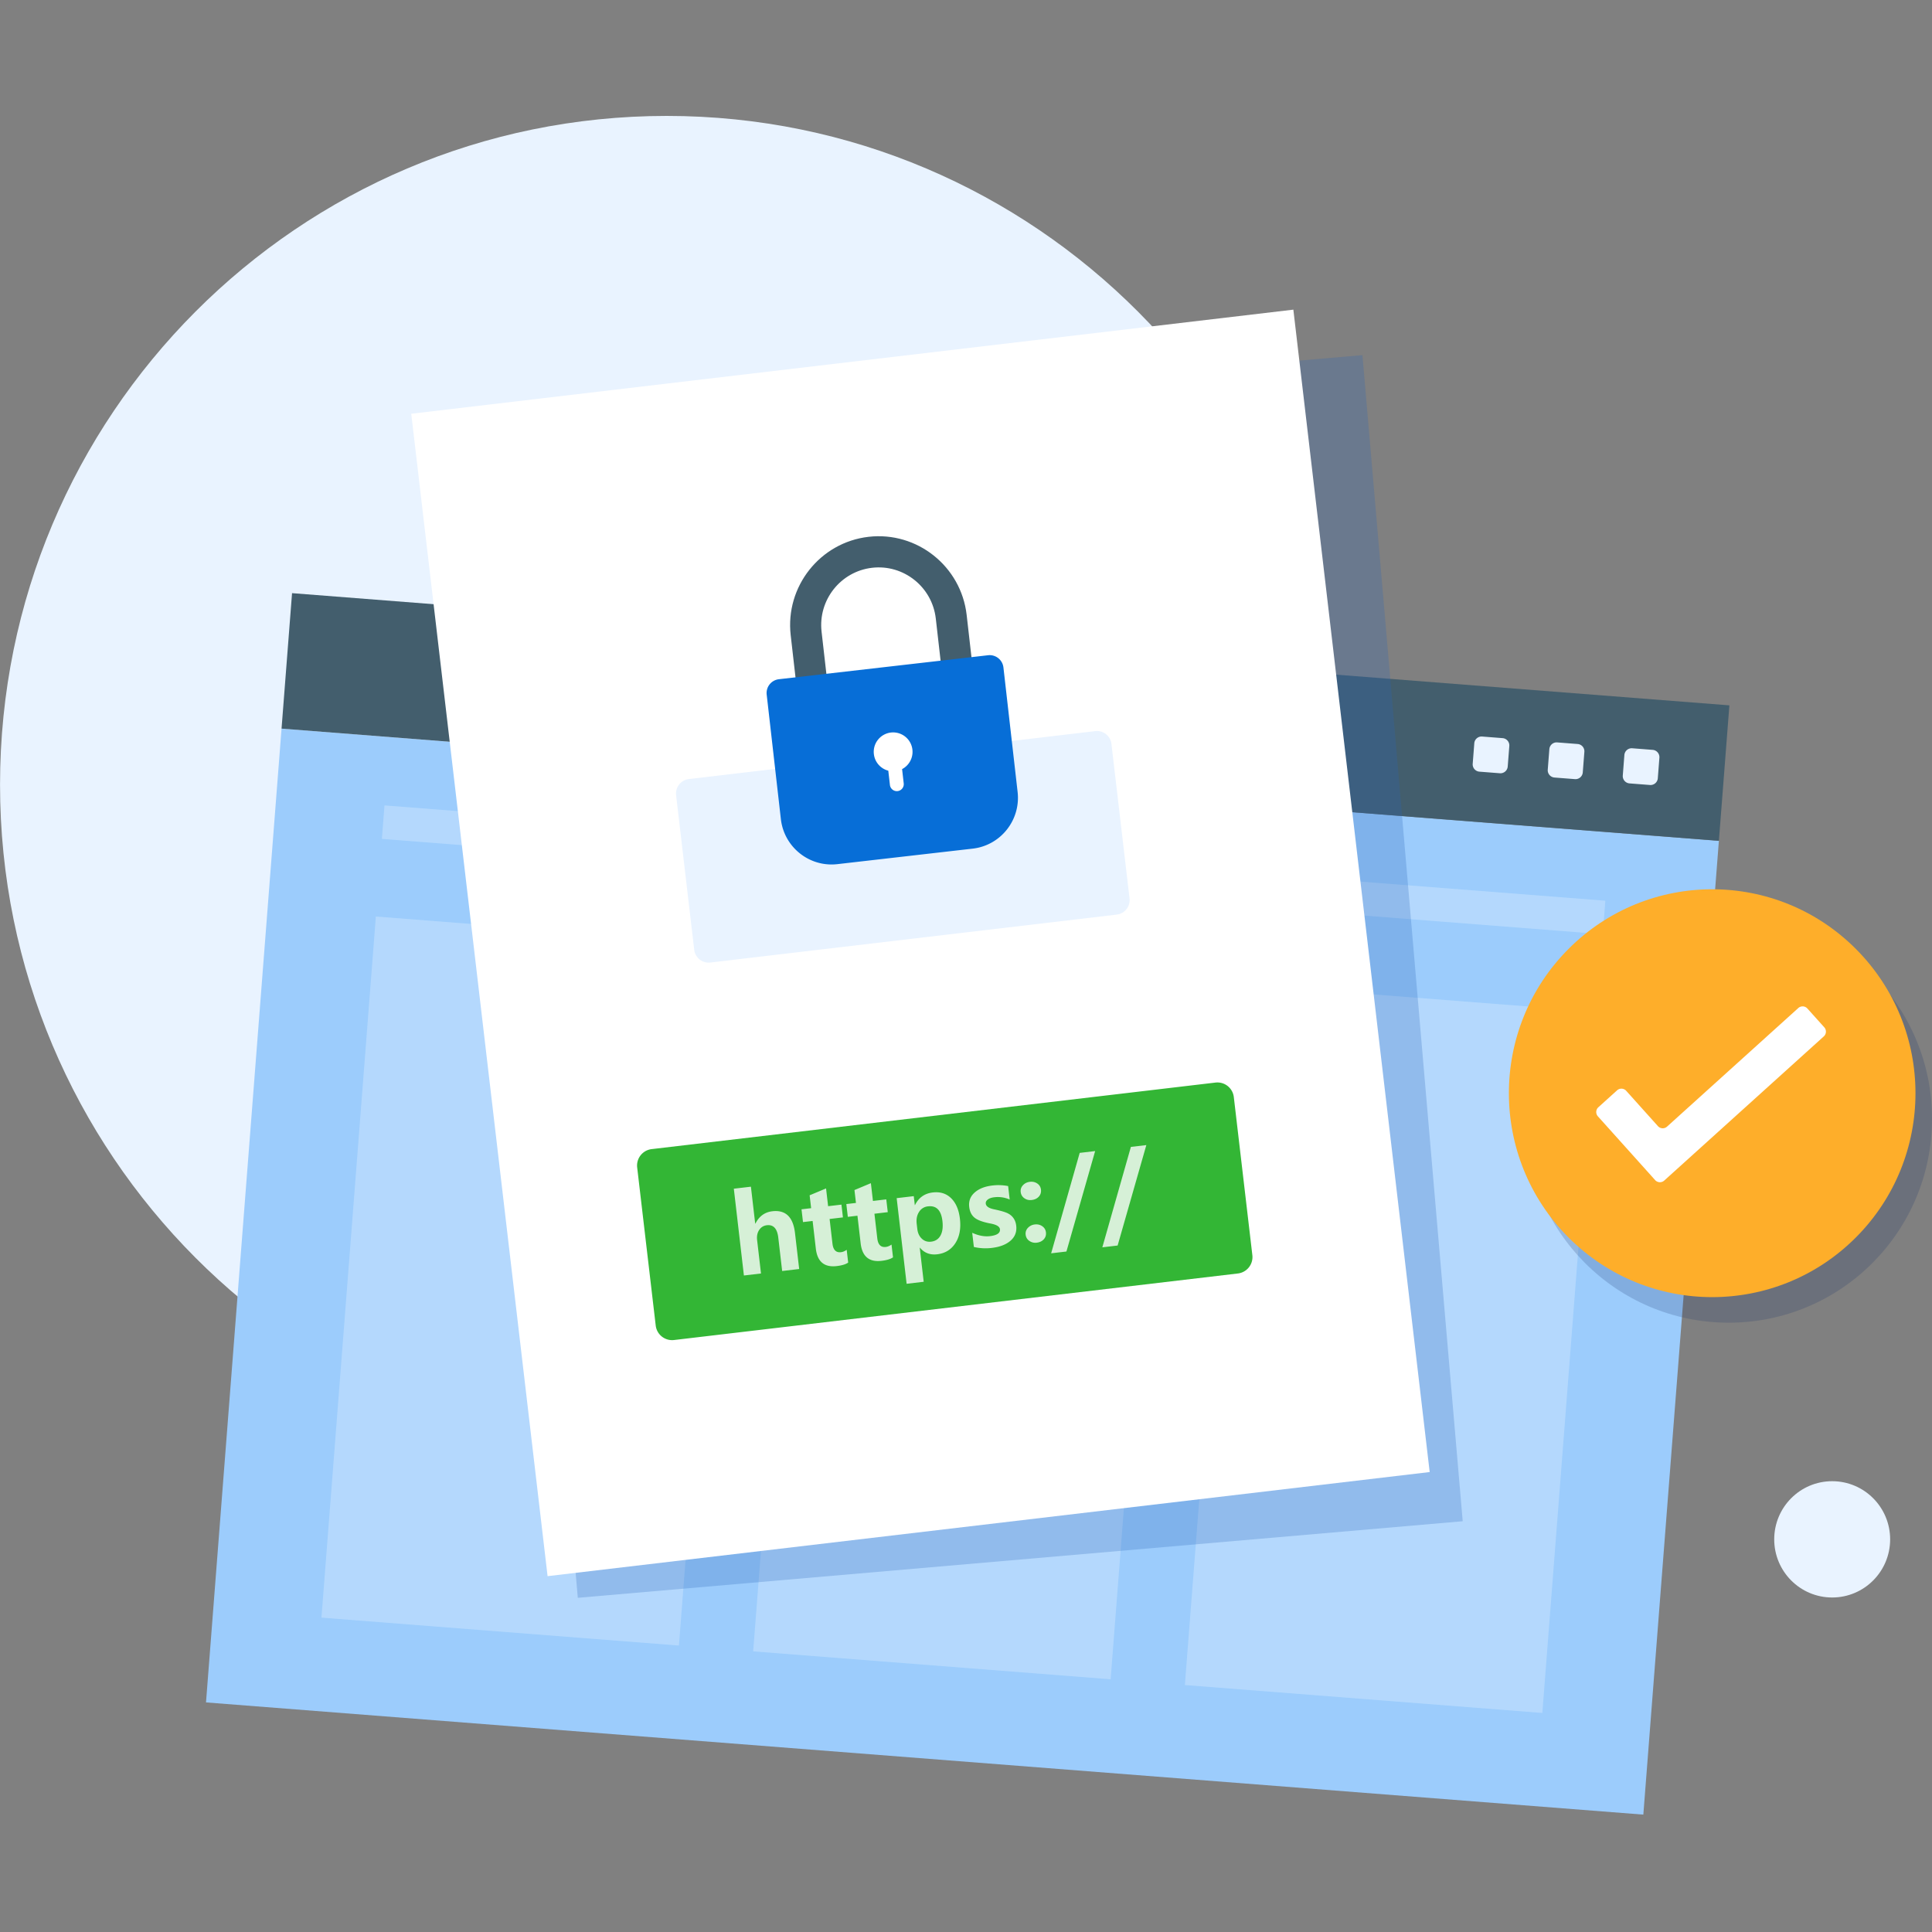
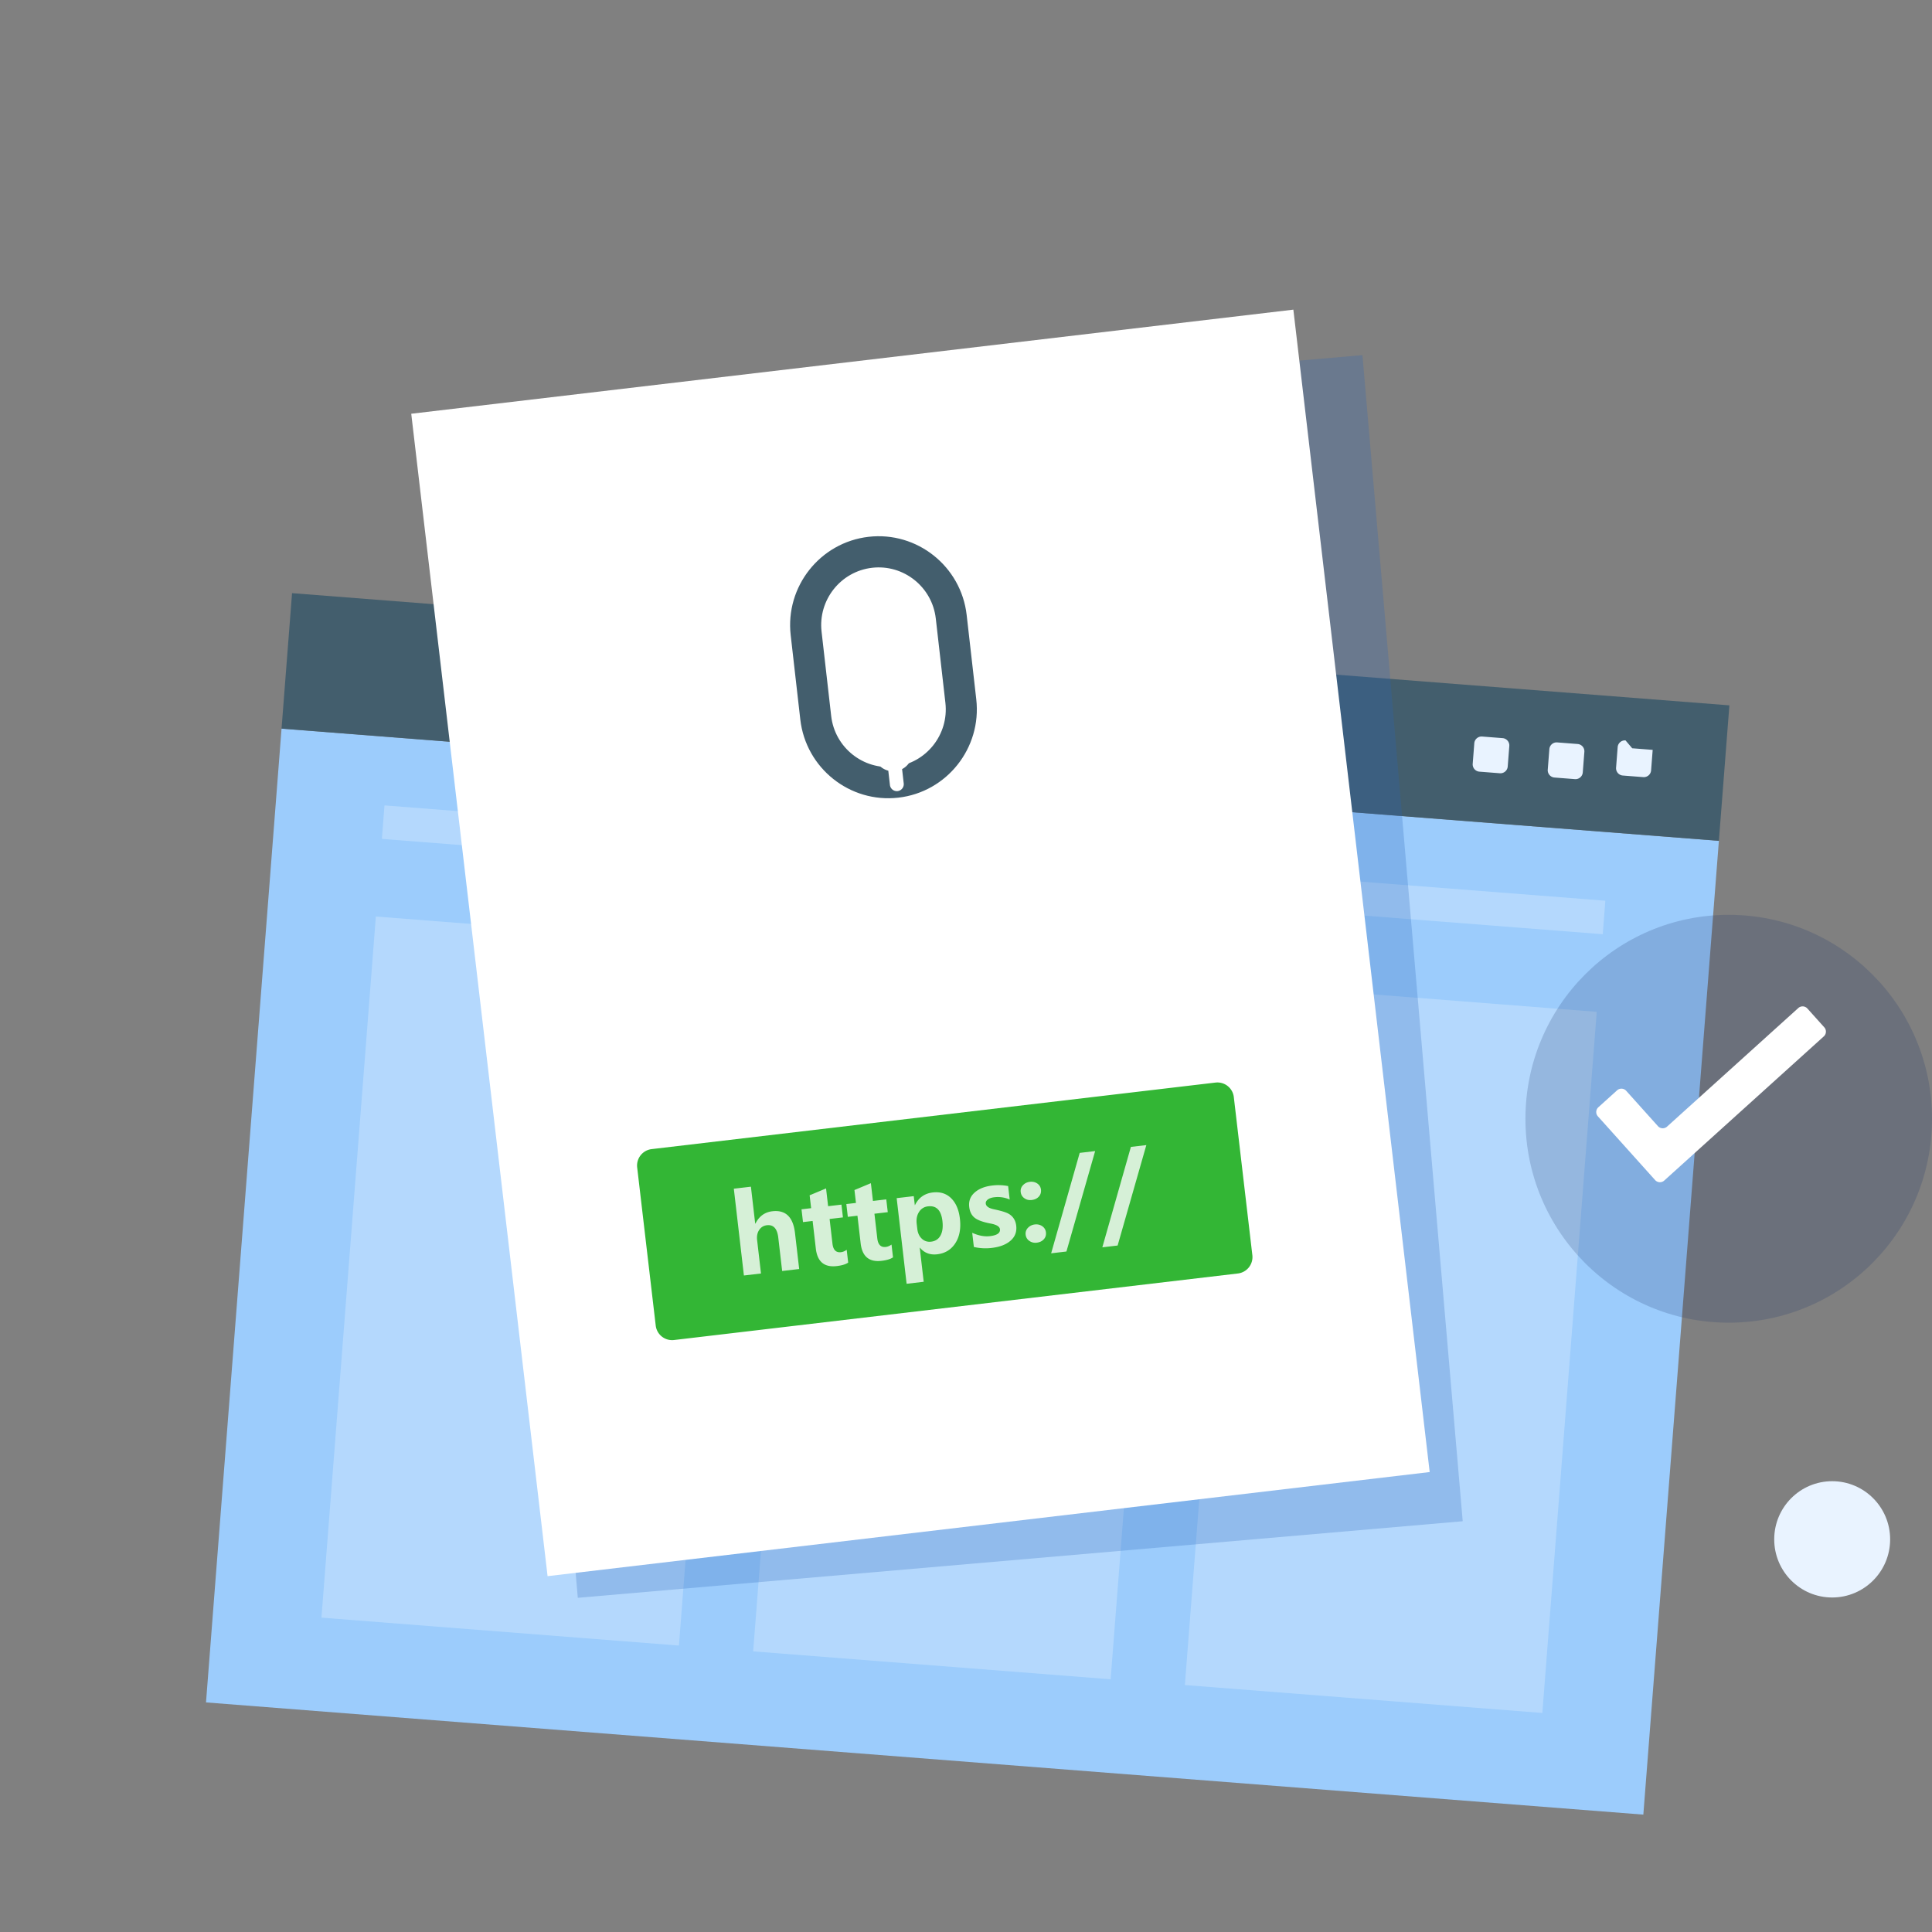
<svg xmlns="http://www.w3.org/2000/svg" width="300" height="300" viewBox="0 0 300 300" fill="none">
  <rect x="0" y="0" width="300" height="300" fill="#808080" stroke="none" />
  <g clip-path="url(#clip0_770_27324)">
-     <path d="M103.529 225.693C46.355 225.693.006 179.199.006 121.846.006 64.494 46.355 18 103.53 18c57.173 0 103.522 46.494 103.522 103.846 0 57.353-46.349 103.847-103.522 103.847z" fill="#E9F3FF" />
    <path d="M43.72 113.143l223.188 17.423-11.731 151.207L31.989 264.35l11.73-151.207z" fill="#9CCCFC" />
    <path d="M45.35 92.104l223.189 17.423-1.632 21.037L43.718 113.14l1.632-21.036z" fill="#435E6D" />
-     <path d="M253.451 116.191l3.177.248c.624.049 1.09.596 1.042 1.222l-.247 3.186a1.135 1.135 0 01-1.218 1.046l-3.177-.248a1.136 1.136 0 01-1.042-1.222l.247-3.186a1.135 1.135 0 011.218-1.046zm-11.65-.91l3.176.248a1.136 1.136 0 011.042 1.222l-.247 3.186a1.135 1.135 0 01-1.218 1.046l-3.176-.248a1.137 1.137 0 01-1.043-1.222l.248-3.187a1.134 1.134 0 011.218-1.045zm-11.654-.912l3.176.248a1.136 1.136 0 011.042 1.222l-.247 3.186a1.136 1.136 0 01-1.218 1.046l-3.177-.248a1.137 1.137 0 01-1.042-1.222l.247-3.187a1.135 1.135 0 011.219-1.045z" fill="#E9F3FF" />
+     <path d="M253.451 116.191l3.177.248l-.247 3.186a1.135 1.135 0 01-1.218 1.046l-3.177-.248a1.136 1.136 0 01-1.042-1.222l.247-3.186a1.135 1.135 0 011.218-1.046zm-11.65-.91l3.176.248a1.136 1.136 0 011.042 1.222l-.247 3.186a1.135 1.135 0 01-1.218 1.046l-3.176-.248a1.137 1.137 0 01-1.043-1.222l.248-3.187a1.134 1.134 0 011.218-1.045zm-11.654-.912l3.176.248a1.136 1.136 0 011.042 1.222l-.247 3.186a1.136 1.136 0 01-1.218 1.046l-3.177-.248a1.137 1.137 0 01-1.042-1.222l.247-3.187a1.135 1.135 0 011.219-1.045z" fill="#E9F3FF" />
    <path opacity=".3" d="M59.7 125.063l189.579 14.8-.403 5.201-189.579-14.8.404-5.201zm132.732 27.721l55.509 4.333-8.446 108.87-55.509-4.334 8.446-108.869zm-67.035-5.231l55.509 4.334-8.446 108.869-55.509-4.333 8.446-108.87zm-67.036-5.236l55.51 4.333-8.446 108.87-55.51-4.334 8.447-108.869z" fill="#E9F3FF" />
    <path d="M268.436 205.387c-17.434 0-31.567-14.177-31.567-31.666s14.133-31.666 31.567-31.666c17.435 0 31.568 14.177 31.568 31.666s-14.133 31.666-31.568 31.666z" fill="#1D366D" opacity=".2" />
-     <path d="M243.545 192.143c-12.328-12.366-12.328-32.416 0-44.782 12.328-12.367 32.315-12.367 44.643-.001 12.328 12.367 12.328 32.417 0 44.783-12.328 12.367-32.315 12.367-44.643 0z" fill="#FEAE2A" />
    <path d="M258.421 183.317a1 1 0 01-1.414-.074l-8.888-9.899a1.001 1.001 0 01.074-1.411l2.908-2.627a1 1 0 011.415.073l4.928 5.488a1 1 0 001.414.074l20.38-18.413a1 1 0 011.414.074l2.621 2.919a1 1 0 01-.074 1.41l-24.778 22.386z" fill="#fff" />
    <path d="M74.151 67.036l137.408-11.89 15.57 181.07-137.408 11.89-15.57-181.07z" fill="#2A65BA" opacity=".25" />
    <path d="M63.859 64.247l136.973-16.165 21.169 180.497-136.973 16.166-21.17-180.498z" fill="#fff" />
-     <path d="M110.31 149.461l63.099-7.443a2.27 2.27 0 001.985-2.522l-2.81-23.977a2.265 2.265 0 00-2.514-1.991l-63.099 7.442a2.27 2.27 0 00-1.985 2.522l2.81 23.977a2.267 2.267 0 002.514 1.992z" fill="#E9F3FF" />
    <path d="M101.186 178.434l87.557-10.333a2.563 2.563 0 012.843 2.252l2.878 24.539a2.567 2.567 0 01-2.245 2.853l-87.556 10.333a2.563 2.563 0 01-2.844-2.252l-2.878-24.539a2.569 2.569 0 012.245-2.853z" fill="#33B635" />
    <path d="M124.097 197.051l-2.644.31-.602-5.187c-.163-1.399-.754-2.04-1.772-1.92-.51.06-.907.304-1.193.733-.286.428-.393.953-.322 1.573l.603 5.187-2.653.311-1.565-13.478 2.653-.311.666 5.739.033-.004c.572-1.141 1.447-1.78 2.624-1.919 2.059-.241 3.233.884 3.522 3.376l.649 5.591.001-.001zm7.608-.997c-.374.266-.966.447-1.776.542-1.928.226-3.01-.676-3.246-2.707l-.499-4.298-1.495.175-.23-1.984 1.495-.176-.233-2.001 2.549-1.066.32 2.758 2.07-.243.231 1.984-2.07.243.445 3.837c.113.971.553 1.412 1.319 1.322.296-.035.592-.158.89-.371l.23 1.985zm6.961-.815c-.374.266-.966.447-1.776.542-1.928.227-3.01-.675-3.246-2.707l-.499-4.298-1.495.176-.23-1.985 1.495-.175-.233-2.001 2.549-1.067.32 2.758 2.07-.243.231 1.985-2.07.243.445 3.836c.113.971.553 1.413 1.319 1.323.296-.035.592-.159.89-.371l.23 1.984zm4.152-1.49l.613 5.285-2.652.312-1.544-13.298 2.652-.311.162 1.391.032-.004c.571-1.157 1.492-1.81 2.761-1.959 1.155-.136 2.106.163 2.852.897.746.732 1.199 1.797 1.361 3.19.176 1.521-.06 2.783-.709 3.789-.649 1.005-1.587 1.58-2.814 1.724-1.111.13-2.006-.21-2.682-1.021l-.033.004.001.001zm-.381-2.927c.075.648.311 1.157.71 1.528.398.37.877.523 1.435.457.663-.078 1.148-.396 1.458-.955.311-.559.41-1.311.3-2.255-.194-1.669-.939-2.427-2.237-2.275a1.838 1.838 0 00-1.394.865c-.327.505-.448 1.121-.364 1.846l.092.79v-.001zm8.529.605c.973.448 1.895.621 2.765.519 1.095-.129 1.609-.487 1.541-1.074-.048-.417-.54-.712-1.476-.886-1.169-.22-1.989-.519-2.461-.901-.472-.381-.75-.939-.835-1.675-.104-.895.175-1.639.839-2.231.664-.592 1.582-.957 2.753-1.095a7.843 7.843 0 012.45.089l.243 2.091a4.53 4.53 0 00-2.405-.352c-.422.049-.753.165-.993.346-.239.181-.345.395-.317.642.049.417.471.711 1.268.878.853.178 1.499.355 1.939.532.44.177.789.436 1.048.778s.416.755.472 1.238c.109.939-.181 1.711-.871 2.318s-1.662.983-2.916 1.131a7.838 7.838 0 01-2.79-.149l-.255-2.199h.001zm7.529-6.327c-.048-.407.069-.76.351-1.06.281-.3.638-.476 1.072-.527.433-.051.822.037 1.155.265.332.229.521.546.568.952.048.407-.061.783-.332 1.079-.271.296-.636.471-1.097.525-.46.054-.822-.04-1.151-.274a1.311 1.311 0 01-.565-.96h-.001zm.769 6.628a1.28 1.28 0 01.351-1.068 1.688 1.688 0 011.071-.526c.434-.051.824.039 1.157.273.332.234.522.55.568.952.049.423-.062.782-.332 1.078-.271.297-.636.472-1.097.526a1.607 1.607 0 01-1.143-.275 1.302 1.302 0 01-.574-.96h-.001zm10.789-12.989l-4.458 15.596-2.374.279 4.434-15.593 2.398-.282zm7.949-.929l-4.458 15.595-2.374.279 4.434-15.593 2.398-.281z" opacity=".8" fill="#fff" />
    <path d="M139.495 123.861c-7.534.864-14.363-4.582-15.224-12.139l-1.493-13.095c-.861-7.557 4.568-14.408 12.101-15.272 7.533-.863 14.363 4.582 15.224 12.139l1.492 13.095c.861 7.557-4.567 14.408-12.1 15.272zm-4.068-35.697c-4.89.56-8.414 5.008-7.855 9.913l1.493 13.096c.558 4.905 4.992 8.44 9.882 7.879 4.889-.561 8.413-5.008 7.854-9.913l-1.492-13.095c-.559-4.905-4.992-8.44-9.882-7.88z" fill="#435E6D" />
-     <path d="M120.945 105.47l32.485-3.725a2.154 2.154 0 012.382 1.898l2.202 19.332c.497 4.359-2.627 8.301-6.972 8.8l-21.016 2.409c-4.345.498-8.276-2.635-8.772-6.994l-2.203-19.332a2.157 2.157 0 011.893-2.388h.001z" fill="#076ED7" />
    <path d="M141.679 116.406a3.014 3.014 0 00-3.335-2.659 3.018 3.018 0 00-2.65 3.345 3.015 3.015 0 002.24 2.579l.253 2.218a1.083 1.083 0 001.193.952 1.085 1.085 0 00.949-1.197l-.253-2.218a3.024 3.024 0 001.602-3.02h.001z" fill="#fff" />
    <path d="M284.5 230c-4.971 0-9 4.042-9 9.028 0 4.987 4.029 9.029 9 9.029s9-4.042 9-9.029c0-4.986-4.029-9.028-9-9.028z" fill="#E9F3FF" />
  </g>
  <defs>
    <clipPath id="clip0_770_27324">
      <path fill="#fff" transform="matrix(-1 0 0 1 300 0)" d="M0 0h300v300H0z" />
    </clipPath>
  </defs>
</svg>